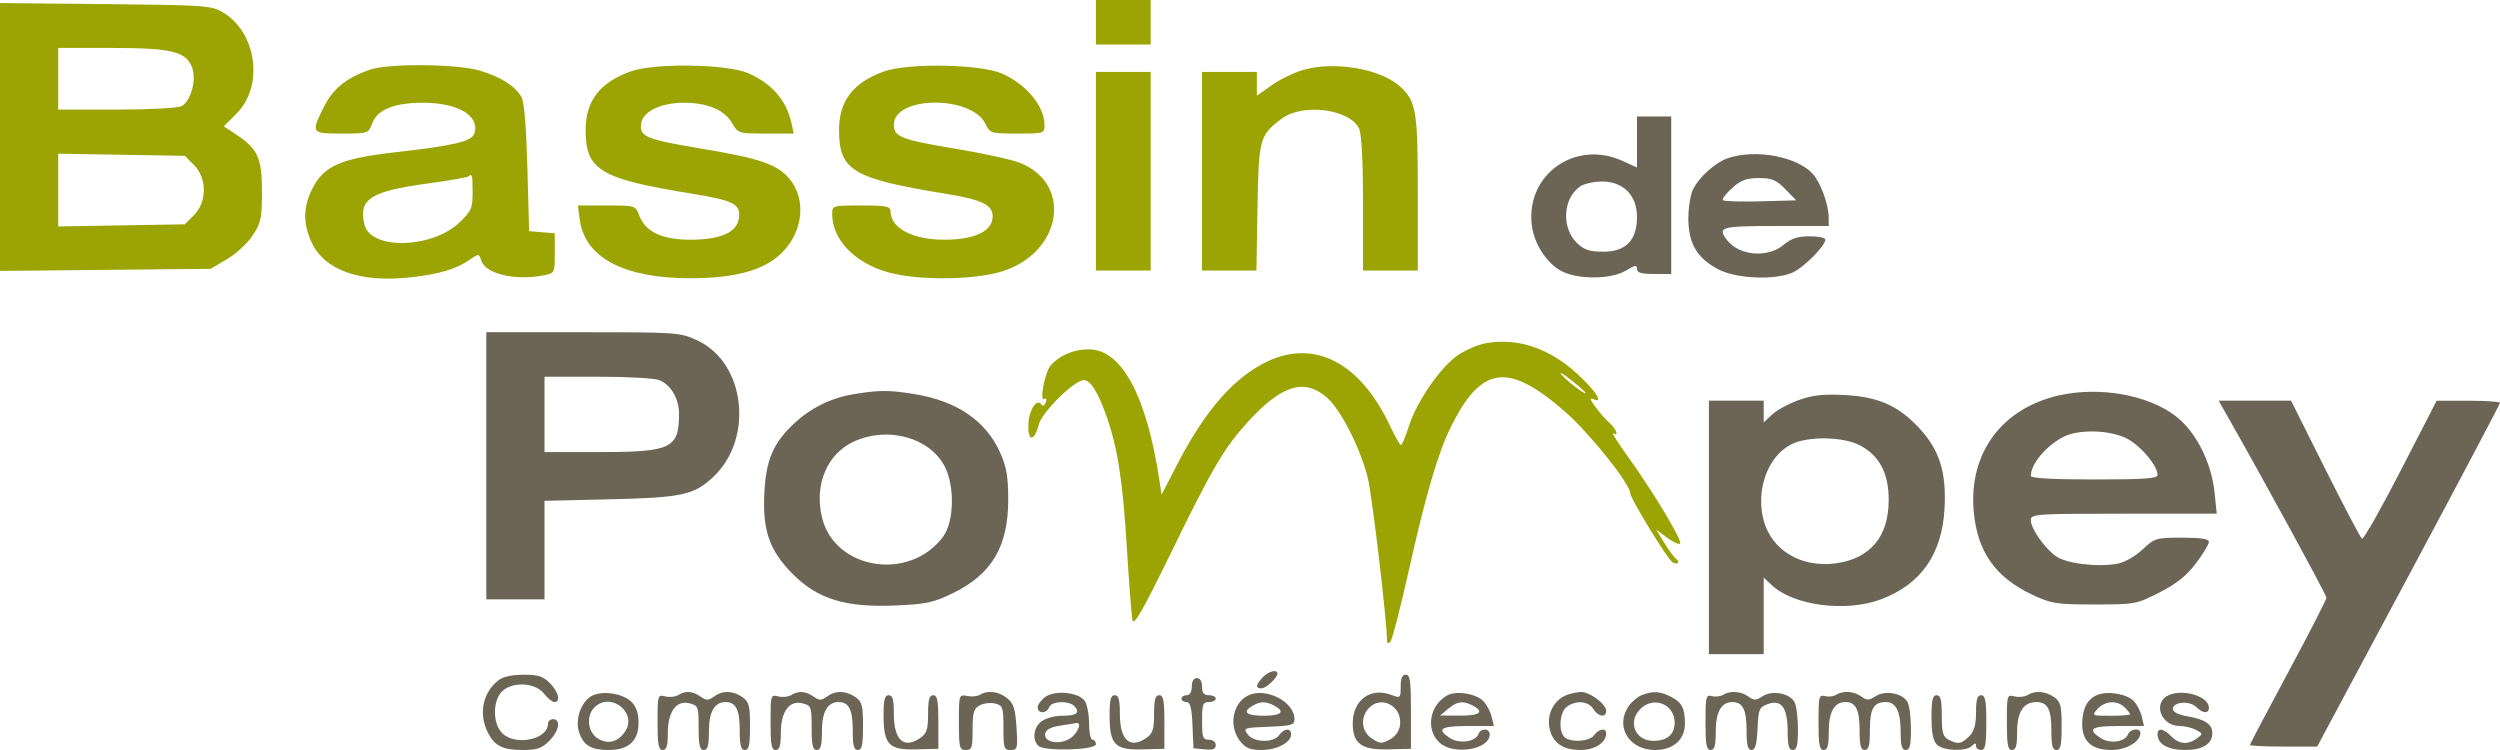
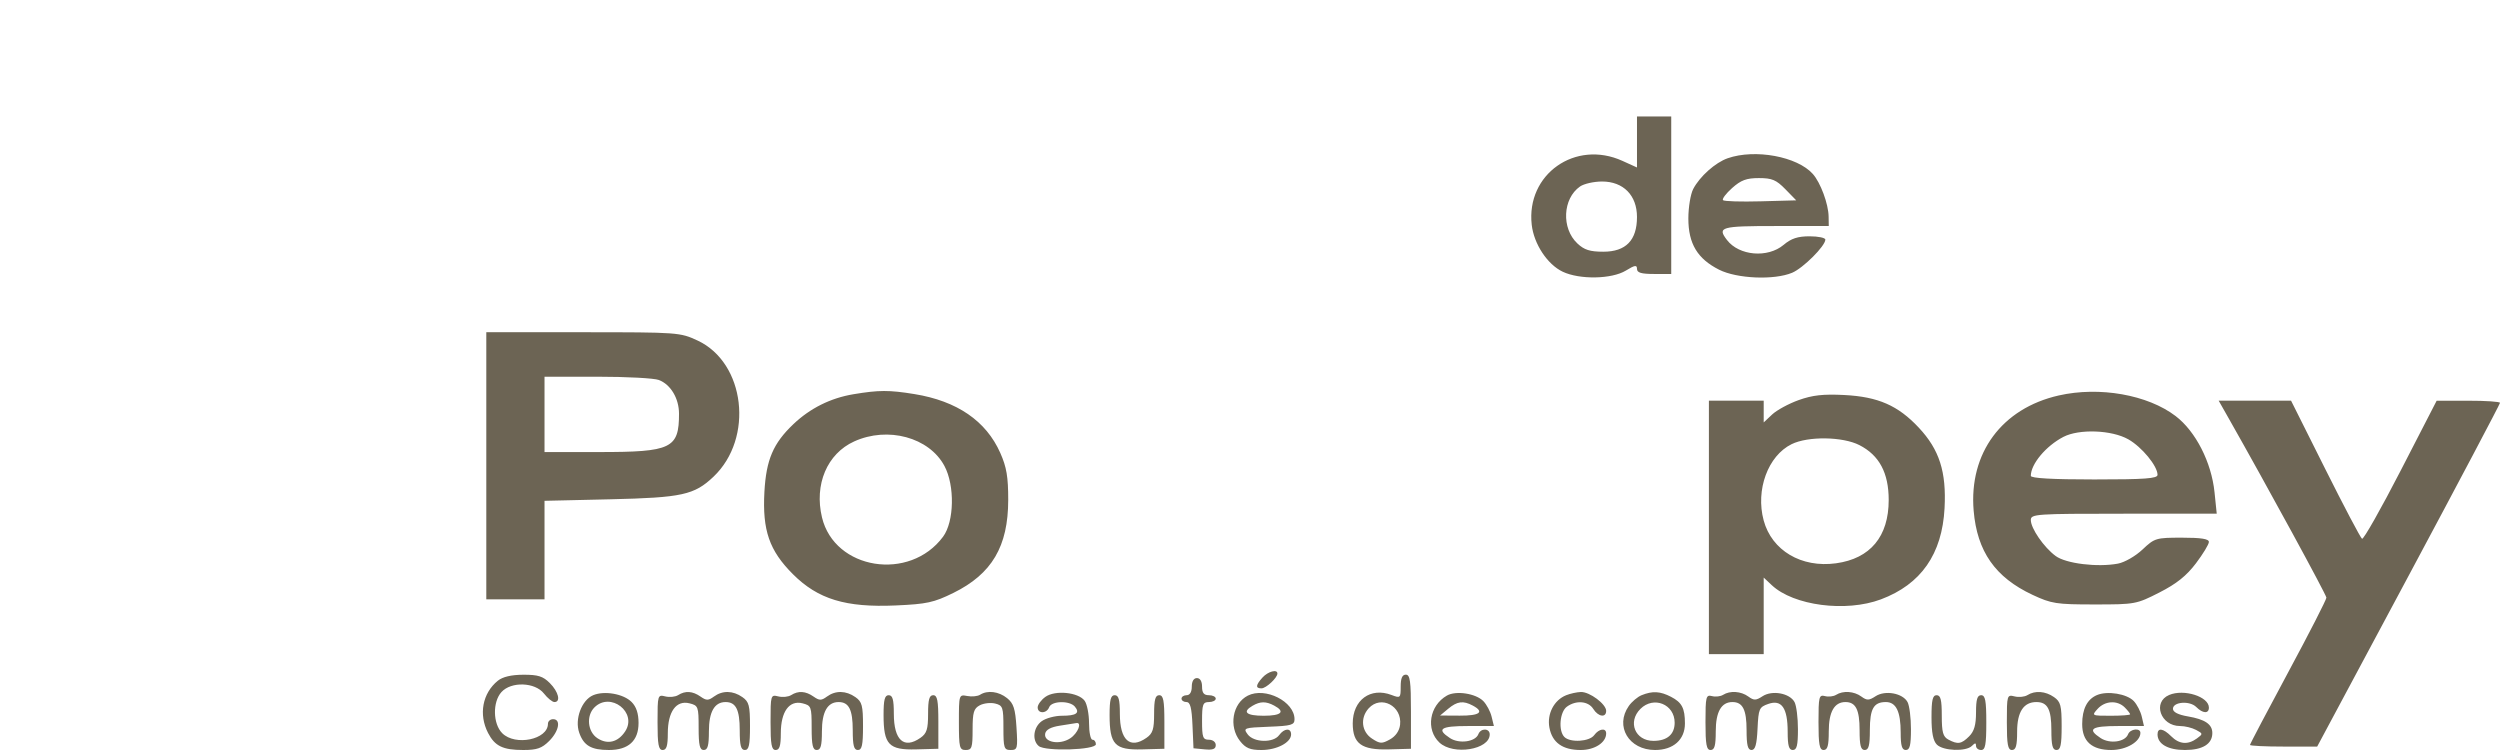
<svg xmlns="http://www.w3.org/2000/svg" width="730" height="219" viewBox="0 0 730 219" version="1.1">
-   <path d="M 320 6.500 L 320 13 328 13 L 336 13 336 6.500 L 336 0 328 0 L 320 0 320 6.500 M 0 40 L 0 79.107 30.750 78.803 L 61.500 78.500 66.272 75.695 C 68.897 74.152, 72.272 71.035, 73.772 68.768 C 76.221 65.068, 76.500 63.750, 76.500 55.896 C 76.500 46.085, 75.288 43.441, 68.845 39.195 L 65.346 36.889 69.080 33.155 C 77.136 25.099, 74.972 9.414, 64.997 3.554 C 61.708 1.622, 59.667 1.482, 30.750 1.197 L 0 0.893 0 40 M 17 23 L 17 32 34.066 32 C 43.713 32, 51.957 31.558, 53.030 30.984 C 55.739 29.534, 57.440 23.247, 56.083 19.702 C 54.292 15.020, 50.077 14, 32.532 14 L 17 14 17 23 M 107.882 20.381 C 100.992 22.843, 97.219 25.919, 94.571 31.234 C 90.756 38.889, 90.831 39, 99.781 39 C 107.518 39, 107.568 38.983, 108.701 35.983 C 110.206 31.994, 115.139 30, 123.500 30 C 133.759 30, 140.148 33.807, 138.517 38.947 C 137.772 41.294, 132.693 42.510, 115.589 44.440 C 99.598 46.243, 94.585 48.416, 91.250 54.989 C 88.516 60.378, 88.423 65.132, 90.943 70.684 C 94.682 78.917, 105.284 82.664, 120.049 80.969 C 128.437 80.006, 133.254 78.561, 137.177 75.831 C 139.817 73.993, 139.864 73.997, 140.524 76.075 C 141.772 80.007, 150.494 82.051, 158.875 80.375 C 161.945 79.761, 162 79.648, 162 73.935 L 162 68.121 158.250 67.810 L 154.500 67.500 154 49 C 153.673 36.908, 153.068 29.745, 152.252 28.320 C 150.408 25.097, 146.188 22.427, 140.068 20.612 C 133.338 18.615, 113.228 18.470, 107.882 20.381 M 184.216 20.832 C 175.127 24.072, 171 29.433, 171 38 C 171 49.649, 175.257 52.215, 201.674 56.489 C 214.090 58.498, 216.181 59.526, 215.800 63.433 C 215.373 67.804, 210.592 69.998, 201.500 69.995 C 193.326 69.992, 188.460 67.680, 186.675 62.951 C 185.564 60.005, 185.547 60, 177.149 60 L 168.737 60 169.295 64.163 C 170.774 75.187, 182.183 81.251, 201.436 81.249 C 214.515 81.247, 222.872 78.994, 228.033 74.080 C 234.533 67.890, 235.602 58.245, 230.464 52.140 C 227.011 48.036, 221.760 46.228, 205.363 43.494 C 188.675 40.712, 186.756 39.940, 187.190 36.183 C 187.607 32.577, 192.848 30.004, 199.782 30.002 C 206.583 30, 211.599 32.133, 213.773 35.952 C 215.474 38.942, 215.623 38.987, 223.645 38.994 L 231.789 39 231.051 35.726 C 229.586 29.233, 225.275 24.304, 218.500 21.380 C 212.255 18.684, 191.187 18.348, 184.216 20.832 M 258.216 20.832 C 249.127 24.072, 245 29.433, 245 38 C 245 49.778, 248.989 52.165, 275.988 56.543 C 287.200 58.362, 290.254 59.968, 289.810 63.813 C 289.357 67.738, 284.205 69.997, 275.700 69.998 C 266.507 70.001, 260.121 66.638, 260.032 61.750 C 260.004 60.223, 258.916 60, 251.500 60 C 243.071 60, 243 60.021, 243 62.532 C 243 69.958, 249.557 76.769, 259.353 79.521 C 267.698 81.864, 283.418 81.832, 291.887 79.453 C 309.861 74.406, 313.681 53.891, 297.828 47.548 C 295.529 46.628, 287.220 44.804, 279.363 43.494 C 263.146 40.790, 261 39.967, 261 36.450 C 261 27.922, 283.768 27.752, 287.803 36.250 C 289.066 38.910, 289.370 39, 297.055 39 C 304.904 39, 305 38.969, 305 36.450 C 305 31.016, 299.596 24.530, 292.500 21.449 C 286.237 18.729, 265.179 18.351, 258.216 20.832 M 380.666 20.373 C 378.007 21.121, 373.845 23.134, 371.416 24.846 L 367 27.959 367 24.479 L 367 21 359 21 L 351 21 351 50 L 351 79 358.938 79 L 366.876 79 367.188 60.570 C 367.528 40.459, 367.796 39.481, 374.298 34.627 C 380.442 30.040, 394.247 31.856, 396.861 37.595 C 397.588 39.190, 398 47.130, 398 59.547 L 398 79 406 79 L 414 79 414 56.468 C 414 32.359, 413.547 29.607, 408.865 25.298 C 403.255 20.133, 389.840 17.790, 380.666 20.373 M 320 50 L 320 79 328 79 L 336 79 336 50 L 336 21 328 21 L 320 21 320 50 M 17 55.500 L 17 66.124 35.480 65.812 L 53.959 65.500 56.646 62.811 C 60.469 58.984, 60.469 52.016, 56.646 48.189 L 53.959 45.500 35.480 45.188 L 17 44.876 17 55.500 M 136.826 51.507 C 136.548 51.786, 131.185 52.716, 124.910 53.575 C 108.070 55.878, 104.571 58.171, 106.453 65.668 C 108.301 73.032, 126.125 72.606, 134.112 65.008 C 137.648 61.644, 138 60.843, 138 56.155 C 138 51.098, 137.846 50.488, 136.826 51.507 M 434.021 100.192 C 431.558 100.622, 427.733 102.258, 425.521 103.828 C 420.427 107.444, 413.599 117.424, 411.360 124.527 C 410.411 127.537, 409.379 129.977, 409.067 129.950 C 408.755 129.922, 407.233 127.225, 405.685 123.957 C 397.180 106.006, 383.955 99.083, 370.305 105.438 C 360.505 110.001, 352.036 119.600, 343.837 135.435 L 339.173 144.441 338.578 140.471 C 334.849 115.595, 327.547 102, 317.916 102 C 313.556 102, 309.441 103.729, 306.853 106.648 C 305.050 108.681, 303.403 117.487, 305.012 116.493 C 305.563 116.152, 305.708 116.597, 305.349 117.532 C 304.994 118.459, 304.454 118.735, 304.105 118.169 C 302.829 116.105, 300.497 119.562, 300.293 123.819 C 300.044 129.033, 302.010 129.101, 303.343 123.923 C 304.275 120.301, 313.737 111, 316.489 111 C 318.442 111, 320.617 114.480, 323.125 121.617 C 326.382 130.883, 327.857 140.478, 329.055 160.186 C 329.667 170.259, 330.391 179.623, 330.664 180.995 C 331.056 182.962, 333.549 178.598, 342.448 160.368 C 354.098 136.501, 357.566 130.630, 364.466 123.092 C 374.274 112.376, 380.926 110.362, 387.486 116.122 C 391.549 119.689, 397.132 130.662, 399.382 139.500 C 400.621 144.368, 405 181.329, 405 186.920 C 405 187.870, 405.345 188.055, 405.964 187.436 C 406.495 186.905, 408.939 177.478, 411.396 166.486 C 416.338 144.380, 419.959 132.054, 423.728 124.500 C 432.612 106.700, 440.426 105.711, 457.063 120.279 C 464.179 126.510, 476 141.292, 476 143.960 C 476 145.462, 486.849 163.218, 488.364 164.196 C 489.752 165.091, 490.777 164.119, 489.418 163.196 C 488.855 162.813, 487.323 160.738, 486.013 158.584 L 483.631 154.668 486.803 157.013 C 488.548 158.303, 490.253 159.080, 490.592 158.741 C 491.353 157.980, 482.854 143.795, 475.479 133.515 C 472.468 129.319, 470.453 126.162, 471.002 126.501 C 472.850 127.643, 472.020 125.328, 469.892 123.405 C 468.733 122.357, 466.904 120.266, 465.829 118.757 C 464.147 116.398, 464.109 116.104, 465.553 116.659 C 468.266 117.700, 465.842 114.031, 460.664 109.258 C 452.486 101.720, 443.261 98.581, 434.021 100.192 M 455.911 109.337 C 457.373 111.157, 463 115.442, 463 114.735 C 463 114.515, 461.087 112.815, 458.750 110.957 C 456.413 109.100, 455.135 108.370, 455.911 109.337" stroke="none" fill="#9ca404" fill-rule="evenodd" />
  <path d="M 478 41.451 L 478 48.902 473.750 46.973 C 460 40.732, 445.599 50.879, 447.263 65.637 C 447.895 71.249, 451.837 77.220, 456.312 79.344 C 461.262 81.693, 470.629 81.524, 474.750 79.011 C 477.402 77.394, 478 77.303, 478 78.515 C 478 79.630, 479.244 80, 483 80 L 488 80 488 57 L 488 34 483 34 L 478 34 478 41.451 M 504.500 46.204 C 500.878 47.466, 496.335 51.517, 494.411 55.200 C 493.635 56.686, 493 60.556, 493 63.802 C 493 71.156, 495.637 75.551, 501.970 78.750 C 507.191 81.387, 518.042 81.845, 523.298 79.649 C 526.501 78.311, 533 71.824, 533 69.965 C 533 69.434, 530.927 69, 528.394 69 C 524.941 69, 523.046 69.625, 520.818 71.500 C 516.169 75.412, 507.823 74.699, 504.282 70.087 C 501.377 66.303, 502.431 66, 518.500 66 L 534 66 533.956 63.250 C 533.897 59.533, 531.601 53.329, 529.345 50.793 C 524.818 45.701, 512.479 43.422, 504.500 46.204 M 505.766 54.917 C 503.971 56.522, 502.780 58.113, 503.120 58.454 C 503.461 58.794, 508.411 58.944, 514.120 58.786 L 524.500 58.500 521.327 55.250 C 518.664 52.522, 517.421 52, 513.593 52 C 509.966 52, 508.362 52.598, 505.766 54.917 M 461.360 54.460 C 456.289 58.012, 455.891 66.670, 460.596 71.090 C 462.601 72.974, 464.254 73.500, 468.167 73.500 C 474.761 73.500, 478 70.162, 478 63.367 C 478 57.039, 474.026 53, 467.799 53 C 465.405 53, 462.507 53.657, 461.360 54.460 M 142 136 L 142 175 150.500 175 L 159 175 159 160.619 L 159 146.237 178.250 145.793 C 199.152 145.311, 202.725 144.528, 208.342 139.197 C 220.192 127.950, 217.612 105.918, 203.686 99.434 C 198.590 97.062, 198.008 97.019, 170.250 97.010 L 142 97 142 136 M 159 121 L 159 132 175.050 132 C 196.063 132, 198.273 130.936, 198.273 120.815 C 198.273 116.339, 195.842 112.271, 192.383 110.955 C 191.001 110.430, 182.924 110, 174.435 110 L 159 110 159 121 M 249.217 115.113 C 242.536 116.226, 236.565 119.200, 231.665 123.856 C 225.772 129.456, 223.723 134.247, 223.208 143.633 C 222.592 154.857, 224.637 160.767, 231.518 167.648 C 238.845 174.975, 246.944 177.443, 261.537 176.794 C 270.634 176.389, 272.664 175.948, 278.384 173.132 C 289.635 167.593, 294.386 159.544, 294.400 146 C 294.406 139.264, 293.926 136.412, 292.084 132.258 C 287.935 122.898, 279.459 117.091, 266.994 115.069 C 259.592 113.868, 256.654 113.875, 249.217 115.113 M 601.155 115.475 C 584.546 119.239, 574.896 132.296, 576.305 149.100 C 577.304 161.018, 582.602 168.596, 593.500 173.693 C 599.038 176.284, 600.433 176.500, 611.601 176.500 C 623.457 176.500, 623.841 176.429, 630.563 173 C 635.555 170.454, 638.455 168.138, 641.207 164.500 C 643.288 161.750, 644.992 158.938, 644.995 158.250 C 644.999 157.356, 642.764 157, 637.140 157 C 629.548 157, 629.155 157.118, 625.611 160.460 C 623.562 162.393, 620.395 164.211, 618.437 164.578 C 612.453 165.700, 603.242 164.570, 600.237 162.343 C 596.800 159.797, 593 154.289, 593 151.852 C 593 150.095, 594.389 150, 620.142 150 L 647.285 150 646.643 143.750 C 645.742 134.979, 641.141 125.963, 635.283 121.490 C 627.126 115.262, 613.047 112.780, 601.155 115.475 M 525.216 116.825 C 522.309 117.865, 518.822 119.758, 517.466 121.032 L 515 123.349 515 120.174 L 515 117 507 117 L 499 117 499 154 L 499 191 507 191 L 515 191 515 179.826 L 515 168.651 517.360 170.869 C 523.728 176.851, 539.005 178.842, 549.212 175.020 C 560.938 170.630, 567.107 161.793, 567.811 148.379 C 568.369 137.755, 566.307 131.312, 560.293 124.882 C 554.223 118.393, 548.410 115.848, 538.500 115.342 C 532.389 115.030, 529.252 115.380, 525.216 116.825 M 650.831 122.250 C 661.962 141.873, 679.288 173.671, 679.309 174.513 C 679.322 175.070, 674.308 184.865, 668.167 196.280 C 662.025 207.694, 657 217.251, 657 217.517 C 657 217.783, 661.414 218, 666.808 218 L 676.616 218 703.308 168.135 C 717.989 140.709, 730 117.984, 730 117.635 C 730 117.286, 725.837 117.004, 720.750 117.010 L 711.500 117.020 701 137.412 C 695.225 148.628, 690.146 157.587, 689.714 157.321 C 689.282 157.055, 684.442 147.874, 678.959 136.919 L 668.990 117 658.422 117 L 647.853 117 650.831 122.250 M 602.502 127.575 C 597.398 130.237, 593 135.502, 593 138.950 C 593 139.645, 599.250 140, 611.500 140 C 626.378 140, 630 139.735, 630 138.648 C 630 136.080, 625.428 130.523, 621.470 128.282 C 616.630 125.540, 607.087 125.185, 602.502 127.575 M 249.421 128.896 C 241.517 132.486, 237.713 141.467, 240.021 151.087 C 243.692 166.391, 265.623 169.884, 275.377 156.718 C 278.642 152.311, 278.844 141.790, 275.774 136.053 C 271.307 127.704, 259.254 124.431, 249.421 128.896 M 523.149 129.696 C 516.241 133.100, 512.590 143.052, 514.987 151.950 C 517.355 160.747, 526.004 165.875, 536.125 164.483 C 546.137 163.106, 551.500 156.659, 551.500 146 C 551.500 138.082, 548.751 132.934, 542.939 129.969 C 538.050 127.475, 527.941 127.336, 523.149 129.696 M 368.655 197.829 C 366.649 200.046, 366.556 201, 368.345 201 C 369.695 201, 373 197.927, 373 196.671 C 373 195.321, 370.265 196.050, 368.655 197.829 M 145.367 198.772 C 140.878 202.408, 139.715 208.615, 142.510 214.020 C 144.501 217.869, 146.837 219, 152.798 219 C 156.791 219, 158.228 218.499, 160.364 216.364 C 163.250 213.477, 163.871 210, 161.500 210 C 160.675 210, 160 210.605, 160 211.345 C 160 215.945, 150.465 217.909, 146.651 214.095 C 143.917 211.361, 143.799 204.985, 146.428 202.080 C 149.262 198.948, 156.213 199.184, 158.821 202.500 C 159.903 203.875, 161.286 205, 161.894 205 C 163.821 205, 163.091 202, 160.545 199.455 C 158.549 197.458, 157.102 197.004, 152.795 197.022 C 149.295 197.037, 146.777 197.630, 145.367 198.772 M 409 200.475 C 409 203.829, 408.907 203.915, 406.326 202.934 C 400.183 200.598, 395 204.392, 395 211.223 C 395 217.171, 397.582 219.039, 405.500 218.821 L 412 218.642 412 207.821 C 412 198.869, 411.741 197, 410.500 197 C 409.454 197, 409 198.053, 409 200.475 M 348 200.500 C 348 202.056, 347.433 203, 346.500 203 C 345.675 203, 345 203.450, 345 204 C 345 204.550, 345.654 205, 346.454 205 C 347.554 205, 347.981 206.646, 348.204 211.750 L 348.500 218.500 351.750 218.813 C 354.164 219.046, 355 218.725, 355 217.563 C 355 216.667, 354.147 216, 353 216 C 351.242 216, 351 215.333, 351 210.500 C 351 205.667, 351.242 205, 353 205 C 354.100 205, 355 204.550, 355 204 C 355 203.450, 354.100 203, 353 203 C 351.533 203, 351 202.333, 351 200.500 C 351 198.944, 350.433 198, 349.500 198 C 348.567 198, 348 198.944, 348 200.500 M 173.206 203.001 C 169.846 204.418, 167.759 210.011, 169.127 213.936 C 170.448 217.724, 172.639 219, 177.823 219 C 183.508 219, 186.455 216.308, 186.455 211.112 C 186.455 208.319, 185.805 206.360, 184.417 204.973 C 182.039 202.594, 176.486 201.618, 173.206 203.001 M 198.008 202.974 C 197.188 203.492, 195.500 203.662, 194.258 203.350 C 192.053 202.796, 192 202.973, 192 210.892 C 192 217.432, 192.290 219, 193.500 219 C 194.629 219, 195 217.790, 195 214.111 C 195 207.794, 197.460 204.397, 201.331 205.368 C 203.879 206.008, 204 206.331, 204 212.519 C 204 217.613, 204.321 219, 205.500 219 C 206.649 219, 207 217.730, 207 213.571 C 207 207.856, 208.623 205, 211.871 205 C 214.879 205, 216 207.227, 216 213.200 C 216 217.689, 216.339 219, 217.500 219 C 218.689 219, 219 217.562, 219 212.057 C 219 206.015, 218.711 204.911, 216.777 203.557 C 214.020 201.625, 210.973 201.568, 208.468 203.400 C 206.826 204.600, 206.267 204.600, 204.554 203.400 C 202.238 201.778, 200.118 201.640, 198.008 202.974 M 231.008 202.974 C 230.188 203.492, 228.500 203.662, 227.258 203.350 C 225.053 202.796, 225 202.973, 225 210.892 C 225 217.432, 225.290 219, 226.500 219 C 227.629 219, 228 217.790, 228 214.111 C 228 207.794, 230.460 204.397, 234.331 205.368 C 236.879 206.008, 237 206.331, 237 212.519 C 237 217.613, 237.321 219, 238.500 219 C 239.649 219, 240 217.730, 240 213.571 C 240 207.856, 241.623 205, 244.871 205 C 247.879 205, 249 207.227, 249 213.200 C 249 217.689, 249.339 219, 250.500 219 C 251.689 219, 252 217.562, 252 212.057 C 252 206.015, 251.711 204.911, 249.777 203.557 C 247.020 201.625, 243.973 201.568, 241.468 203.400 C 239.826 204.600, 239.267 204.600, 237.554 203.400 C 235.238 201.778, 233.118 201.640, 231.008 202.974 M 286.185 202.864 C 285.462 203.323, 283.775 203.488, 282.435 203.232 C 280.017 202.770, 280 202.822, 280 210.883 C 280 218.333, 280.164 219, 282 219 C 283.776 219, 284 218.333, 284 213.035 C 284 208.005, 284.328 206.895, 286.093 205.950 C 287.244 205.334, 289.269 205.102, 290.593 205.434 C 292.826 205.994, 293 206.507, 293 212.519 C 293 218.452, 293.179 219, 295.116 219 C 297.102 219, 297.207 218.588, 296.811 212.366 C 296.465 206.945, 295.967 205.392, 294.083 203.866 C 291.647 201.893, 288.372 201.478, 286.185 202.864 M 305.250 203.491 C 304.012 204.383, 303 205.763, 303 206.557 C 303 208.462, 305.626 208.418, 306.362 206.500 C 307.081 204.626, 312.353 204.515, 313.869 206.342 C 315.417 208.207, 314.280 209, 310.056 209 C 308.070 209, 305.445 209.701, 304.223 210.557 C 301.759 212.282, 301.279 216.156, 303.318 217.849 C 305.268 219.468, 320 218.996, 320 217.315 C 320 216.592, 319.550 216, 319 216 C 318.450 216, 318 213.836, 318 211.191 C 318 208.546, 317.422 205.591, 316.715 204.625 C 314.886 202.123, 308.079 201.450, 305.250 203.491 M 364.364 203.122 C 359.894 205.386, 358.730 212.115, 362.073 216.365 C 363.725 218.465, 364.999 219, 368.350 219 C 372.842 219, 377 216.810, 377 214.443 C 377 212.490, 375 212.618, 373.502 214.667 C 371.797 216.998, 366.090 216.842, 364.311 214.417 C 362.963 212.578, 363.214 212.488, 370.453 212.208 C 377.102 211.951, 378 211.689, 378 210.014 C 378 204.848, 369.469 200.536, 364.364 203.122 M 422.500 203.105 C 417.375 206.037, 416.262 213.019, 420.314 216.826 C 424.361 220.627, 435 218.902, 435 214.443 C 435 212.607, 432.386 212.551, 431.688 214.371 C 430.822 216.626, 426.083 217.284, 423.394 215.523 C 419.347 212.871, 420.637 212, 428.608 212 L 436.217 212 435.545 209.250 C 435.176 207.738, 434.088 205.698, 433.127 204.718 C 430.931 202.478, 425.134 201.598, 422.500 203.105 M 457.308 203.010 C 453.761 204.438, 451.679 208.474, 452.428 212.467 C 453.248 216.836, 456.274 219, 461.568 219 C 465.648 219, 469 216.822, 469 214.171 C 469 212.449, 466.906 212.746, 465.502 214.667 C 464.108 216.572, 458.515 216.915, 456.800 215.200 C 454.986 213.386, 455.437 207.885, 457.524 206.358 C 460.212 204.393, 463.790 204.691, 465.232 207 C 466.676 209.312, 469 209.666, 469 207.573 C 469 205.588, 464.172 201.987, 461.615 202.063 C 460.452 202.098, 458.514 202.524, 457.308 203.010 M 479.357 202.992 C 478.178 203.467, 476.491 204.889, 475.607 206.151 C 471.471 212.056, 475.618 219, 483.280 219 C 488.604 219, 492 215.989, 492 211.267 C 492 206.794, 491.124 205.116, 487.928 203.463 C 484.774 201.832, 482.536 201.709, 479.357 202.992 M 503.139 202.893 C 502.391 203.367, 500.928 203.533, 499.889 203.261 C 498.151 202.806, 498 203.418, 498 210.883 C 498 217.431, 498.290 219, 499.500 219 C 500.649 219, 501 217.730, 501 213.571 C 501 207.856, 502.623 205, 505.871 205 C 508.879 205, 510 207.227, 510 213.200 C 510 217.604, 510.350 219, 511.452 219 C 512.535 219, 512.980 217.413, 513.202 212.770 C 513.481 206.934, 513.680 206.477, 516.347 205.543 C 520.238 204.180, 522 206.720, 522 213.691 C 522 217.743, 522.355 219, 523.500 219 C 524.668 219, 525 217.659, 525 212.934 C 525 209.598, 524.554 206.035, 524.008 205.016 C 522.611 202.405, 517.472 201.461, 514.666 203.299 C 512.736 204.564, 512.141 204.576, 510.515 203.388 C 508.375 201.822, 505.168 201.607, 503.139 202.893 M 536.139 202.893 C 535.391 203.367, 533.928 203.533, 532.889 203.261 C 531.151 202.806, 531 203.418, 531 210.883 C 531 217.431, 531.290 219, 532.500 219 C 533.649 219, 534 217.730, 534 213.571 C 534 207.856, 535.623 205, 538.871 205 C 541.879 205, 543 207.227, 543 213.200 C 543 217.689, 543.339 219, 544.500 219 C 545.661 219, 546 217.689, 546 213.200 C 546 206.949, 547.109 205, 550.665 205 C 553.662 205, 555 207.758, 555 213.934 C 555 217.770, 555.364 219, 556.500 219 C 557.668 219, 558 217.659, 558 212.934 C 558 209.598, 557.554 206.035, 557.008 205.016 C 555.611 202.405, 550.472 201.461, 547.666 203.299 C 545.736 204.564, 545.141 204.576, 543.515 203.388 C 541.375 201.822, 538.168 201.607, 536.139 202.893 M 592.008 202.974 C 591.188 203.492, 589.500 203.662, 588.258 203.350 C 586.053 202.796, 586 202.973, 586 210.892 C 586 217.432, 586.290 219, 587.500 219 C 588.646 219, 589 217.739, 589 213.655 C 589 207.894, 590.882 205, 594.629 205 C 597.884 205, 599 207.094, 599 213.200 C 599 217.689, 599.339 219, 600.500 219 C 601.689 219, 602 217.562, 602 212.057 C 602 206.015, 601.711 204.911, 599.777 203.557 C 597.272 201.802, 594.224 201.573, 592.008 202.974 M 612.315 202.960 C 609.455 204.174, 608 207.030, 608 211.434 C 608 216.491, 610.819 219, 616.500 219 C 620.882 219, 625 216.577, 625 214 C 625 212.471, 622.010 212.811, 621.396 214.410 C 620.529 216.669, 616.087 217.287, 613.394 215.523 C 609.358 212.878, 610.635 212, 618.519 212 L 626.038 212 625.398 209.250 C 625.045 207.738, 623.997 205.698, 623.069 204.718 C 621.057 202.594, 615.369 201.665, 612.315 202.960 M 633.388 202.933 C 628.448 205.039, 630.887 212, 636.566 212 C 637.977 212, 640.083 212.509, 641.246 213.132 C 643.294 214.227, 643.301 214.307, 641.489 215.632 C 638.866 217.549, 636.336 217.336, 634 215 C 631.654 212.654, 630 212.418, 630 214.429 C 630 217.262, 633.042 219, 638 219 C 643.172 219, 646 217.250, 646 214.051 C 646 211.490, 643.879 210.046, 638.857 209.188 C 636.024 208.705, 634.500 207.930, 634.500 206.972 C 634.500 204.921, 639.399 204.542, 641.303 206.446 C 643.227 208.370, 645 208.454, 645 206.622 C 645 203.413, 637.703 201.095, 633.388 202.933 M 258 208.777 C 258 217.440, 259.523 219.041, 267.556 218.820 L 274 218.642 274 210.821 C 274 204.536, 273.705 203, 272.500 203 C 271.350 203, 271 204.271, 271 208.443 C 271 212.935, 270.611 214.159, 268.777 215.443 C 263.955 218.821, 261 216.157, 261 208.429 C 261 204.270, 260.649 203, 259.500 203 C 258.340 203, 258 204.309, 258 208.777 M 324 208.777 C 324 217.440, 325.523 219.041, 333.556 218.820 L 340 218.642 340 210.821 C 340 204.536, 339.705 203, 338.500 203 C 337.350 203, 337 204.271, 337 208.443 C 337 212.935, 336.611 214.159, 334.777 215.443 C 329.955 218.821, 327 216.157, 327 208.429 C 327 204.270, 326.649 203, 325.500 203 C 324.340 203, 324 204.309, 324 208.777 M 564 209.429 C 564 213.939, 564.469 216.326, 565.571 217.429 C 567.424 219.281, 574.078 219.522, 575.800 217.800 C 576.733 216.867, 577 216.867, 577 217.800 C 577 218.460, 577.675 219, 578.500 219 C 579.708 219, 580 217.444, 580 211 C 580 204.556, 579.708 203, 578.500 203 C 577.367 203, 577 204.222, 577 208 C 577 211.667, 576.467 213.533, 575 215 C 572.731 217.269, 571.682 217.435, 568.934 215.965 C 567.354 215.119, 567 213.839, 567 208.965 C 567 204.329, 566.666 203, 565.500 203 C 564.322 203, 564 204.381, 564 209.429 M 173.571 206.571 C 171.124 209.019, 171.580 213.679, 174.451 215.560 C 177.405 217.495, 180.470 216.739, 182.553 213.559 C 186.175 208.032, 178.265 201.878, 173.571 206.571 M 365.750 206.080 C 362.643 207.890, 363.879 209, 369 209 C 374.188 209, 375.405 207.822, 372.066 206.035 C 369.670 204.753, 368.009 204.765, 365.750 206.080 M 399.655 206.829 C 397.121 209.628, 397.560 213.666, 400.615 215.667 C 402.958 217.202, 403.505 217.227, 405.865 215.909 C 407.540 214.973, 408.618 213.414, 408.825 211.630 C 409.461 206.134, 403.234 202.873, 399.655 206.829 M 422.861 206.967 L 420.500 208.933 426.250 208.967 C 432.106 209.001, 433.544 207.896, 430.066 206.035 C 427.251 204.529, 425.519 204.752, 422.861 206.967 M 479 207 C 475.192 210.808, 477.445 216.333, 482.805 216.333 C 486.795 216.333, 489 214.446, 489 211.033 C 489 205.623, 482.855 203.145, 479 207 M 612.500 207 C 610.710 208.978, 610.753 209, 616.345 209 C 619.455 209, 622 208.807, 622 208.571 C 622 208.336, 621.293 207.436, 620.429 206.571 C 618.265 204.408, 614.670 204.603, 612.500 207 M 309.510 211.892 C 306.848 212.298, 305.411 213.071, 305.193 214.214 C 304.710 216.755, 309.385 217.633, 312.507 215.587 C 314.768 214.106, 316.064 210.799, 314.250 211.142 C 313.837 211.220, 311.704 211.557, 309.510 211.892" stroke="none" fill="#6c6454" fill-rule="evenodd" />
</svg>